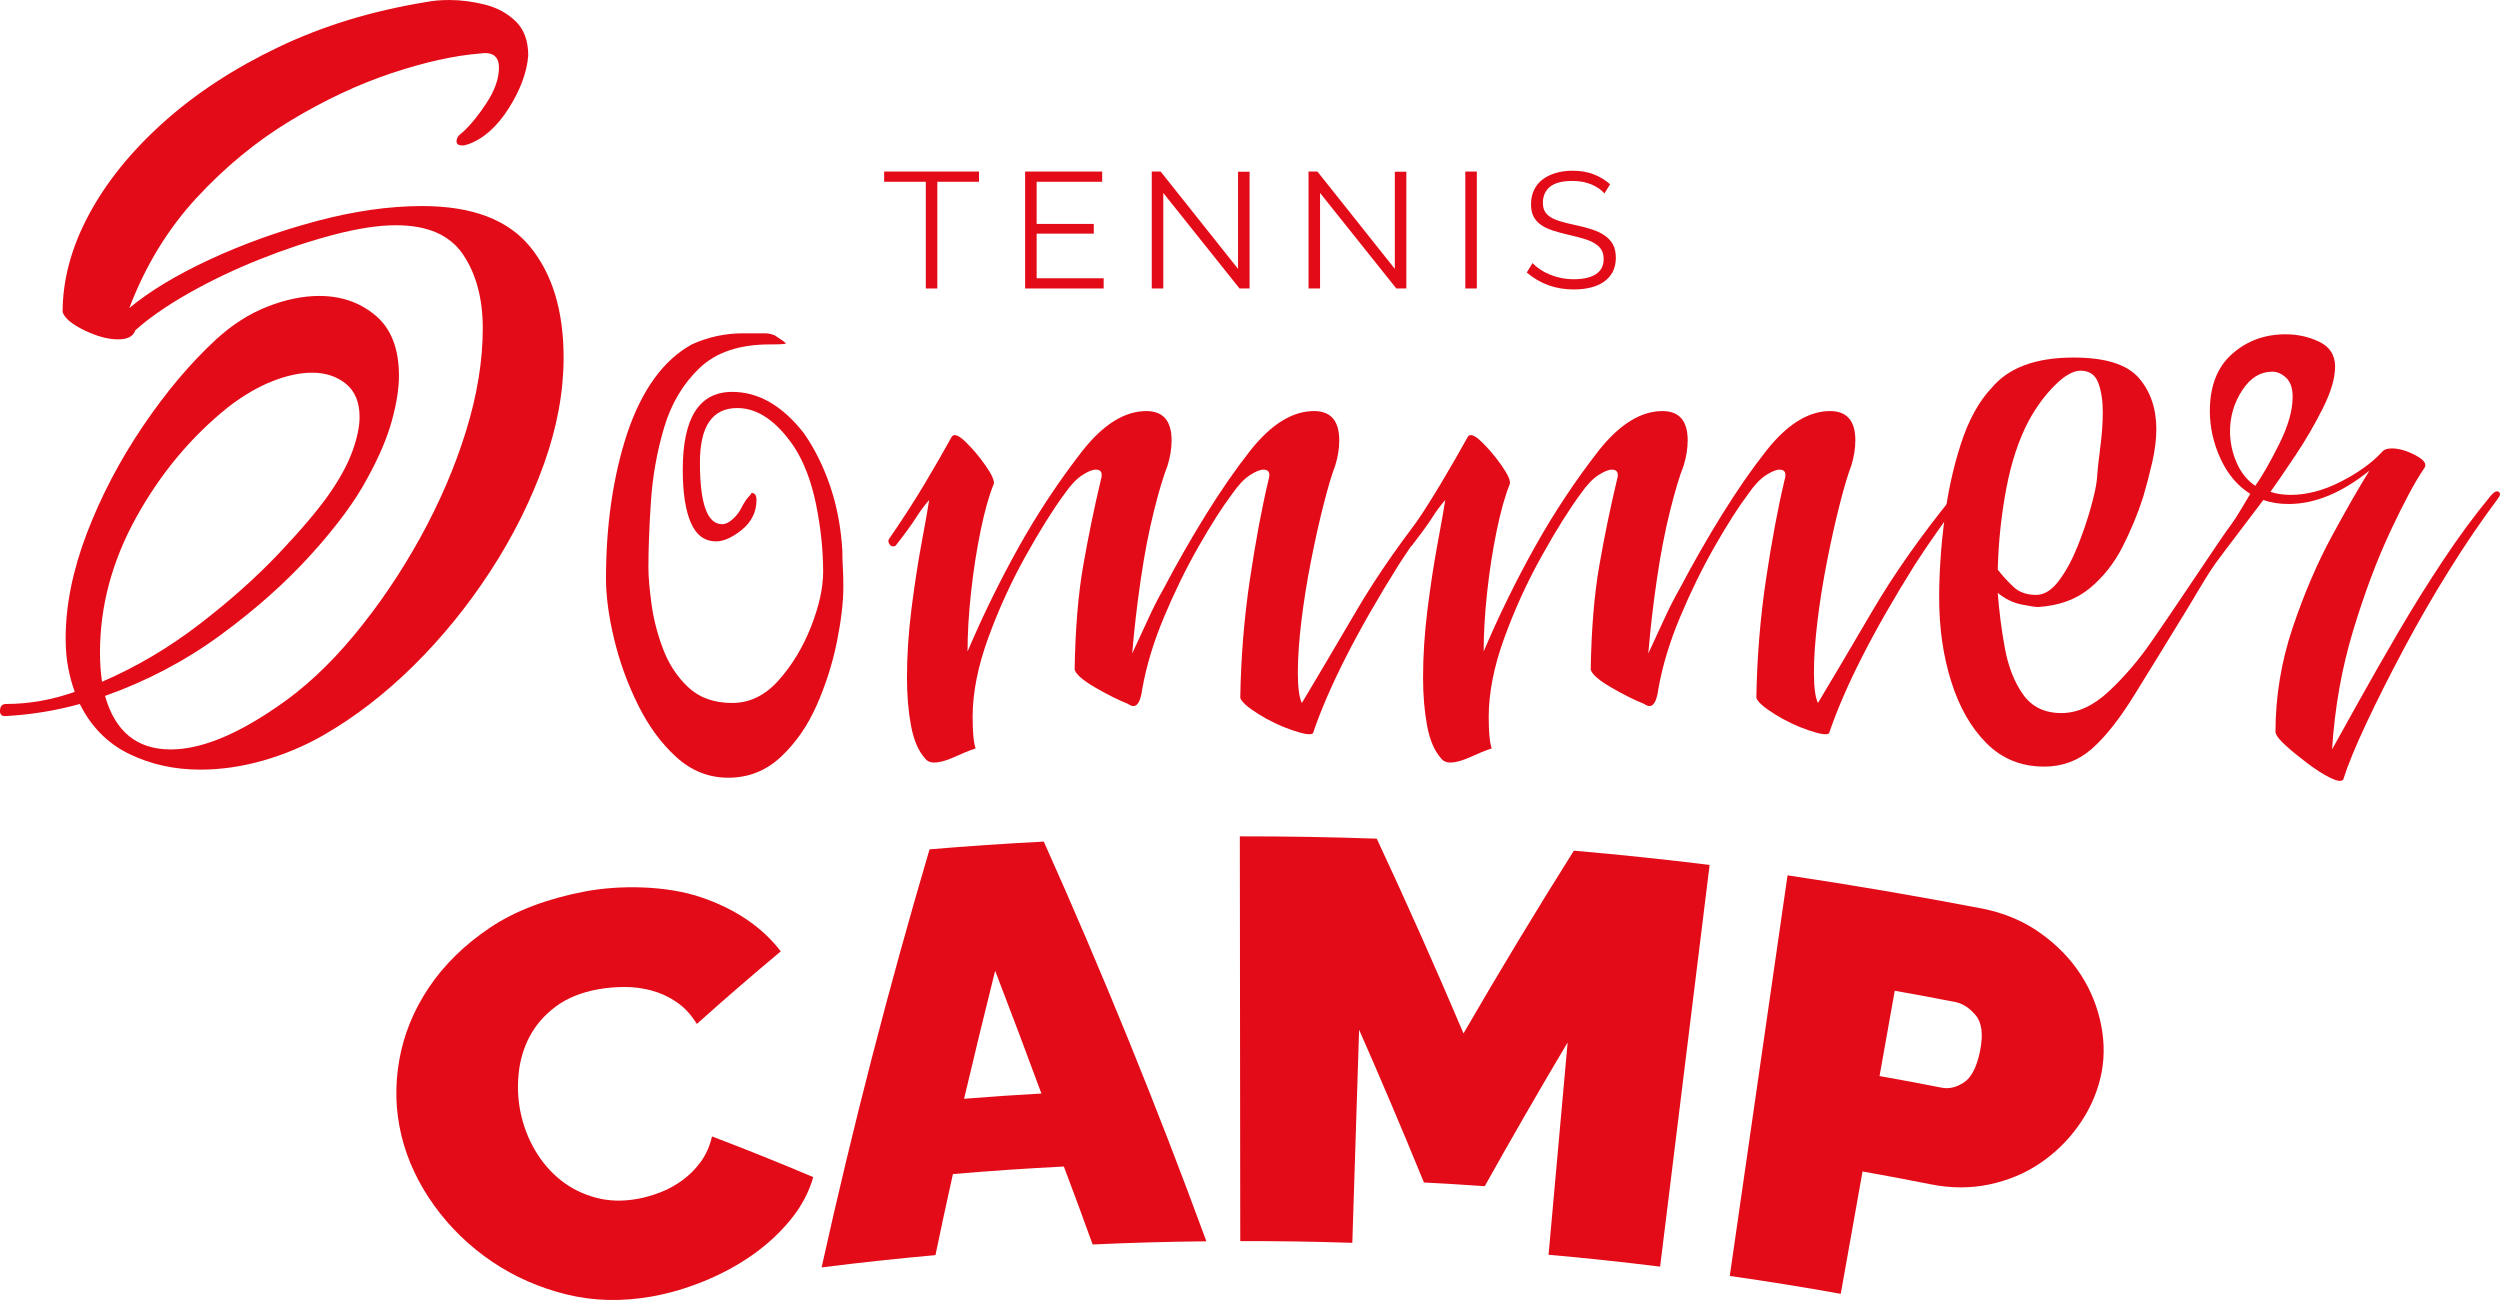
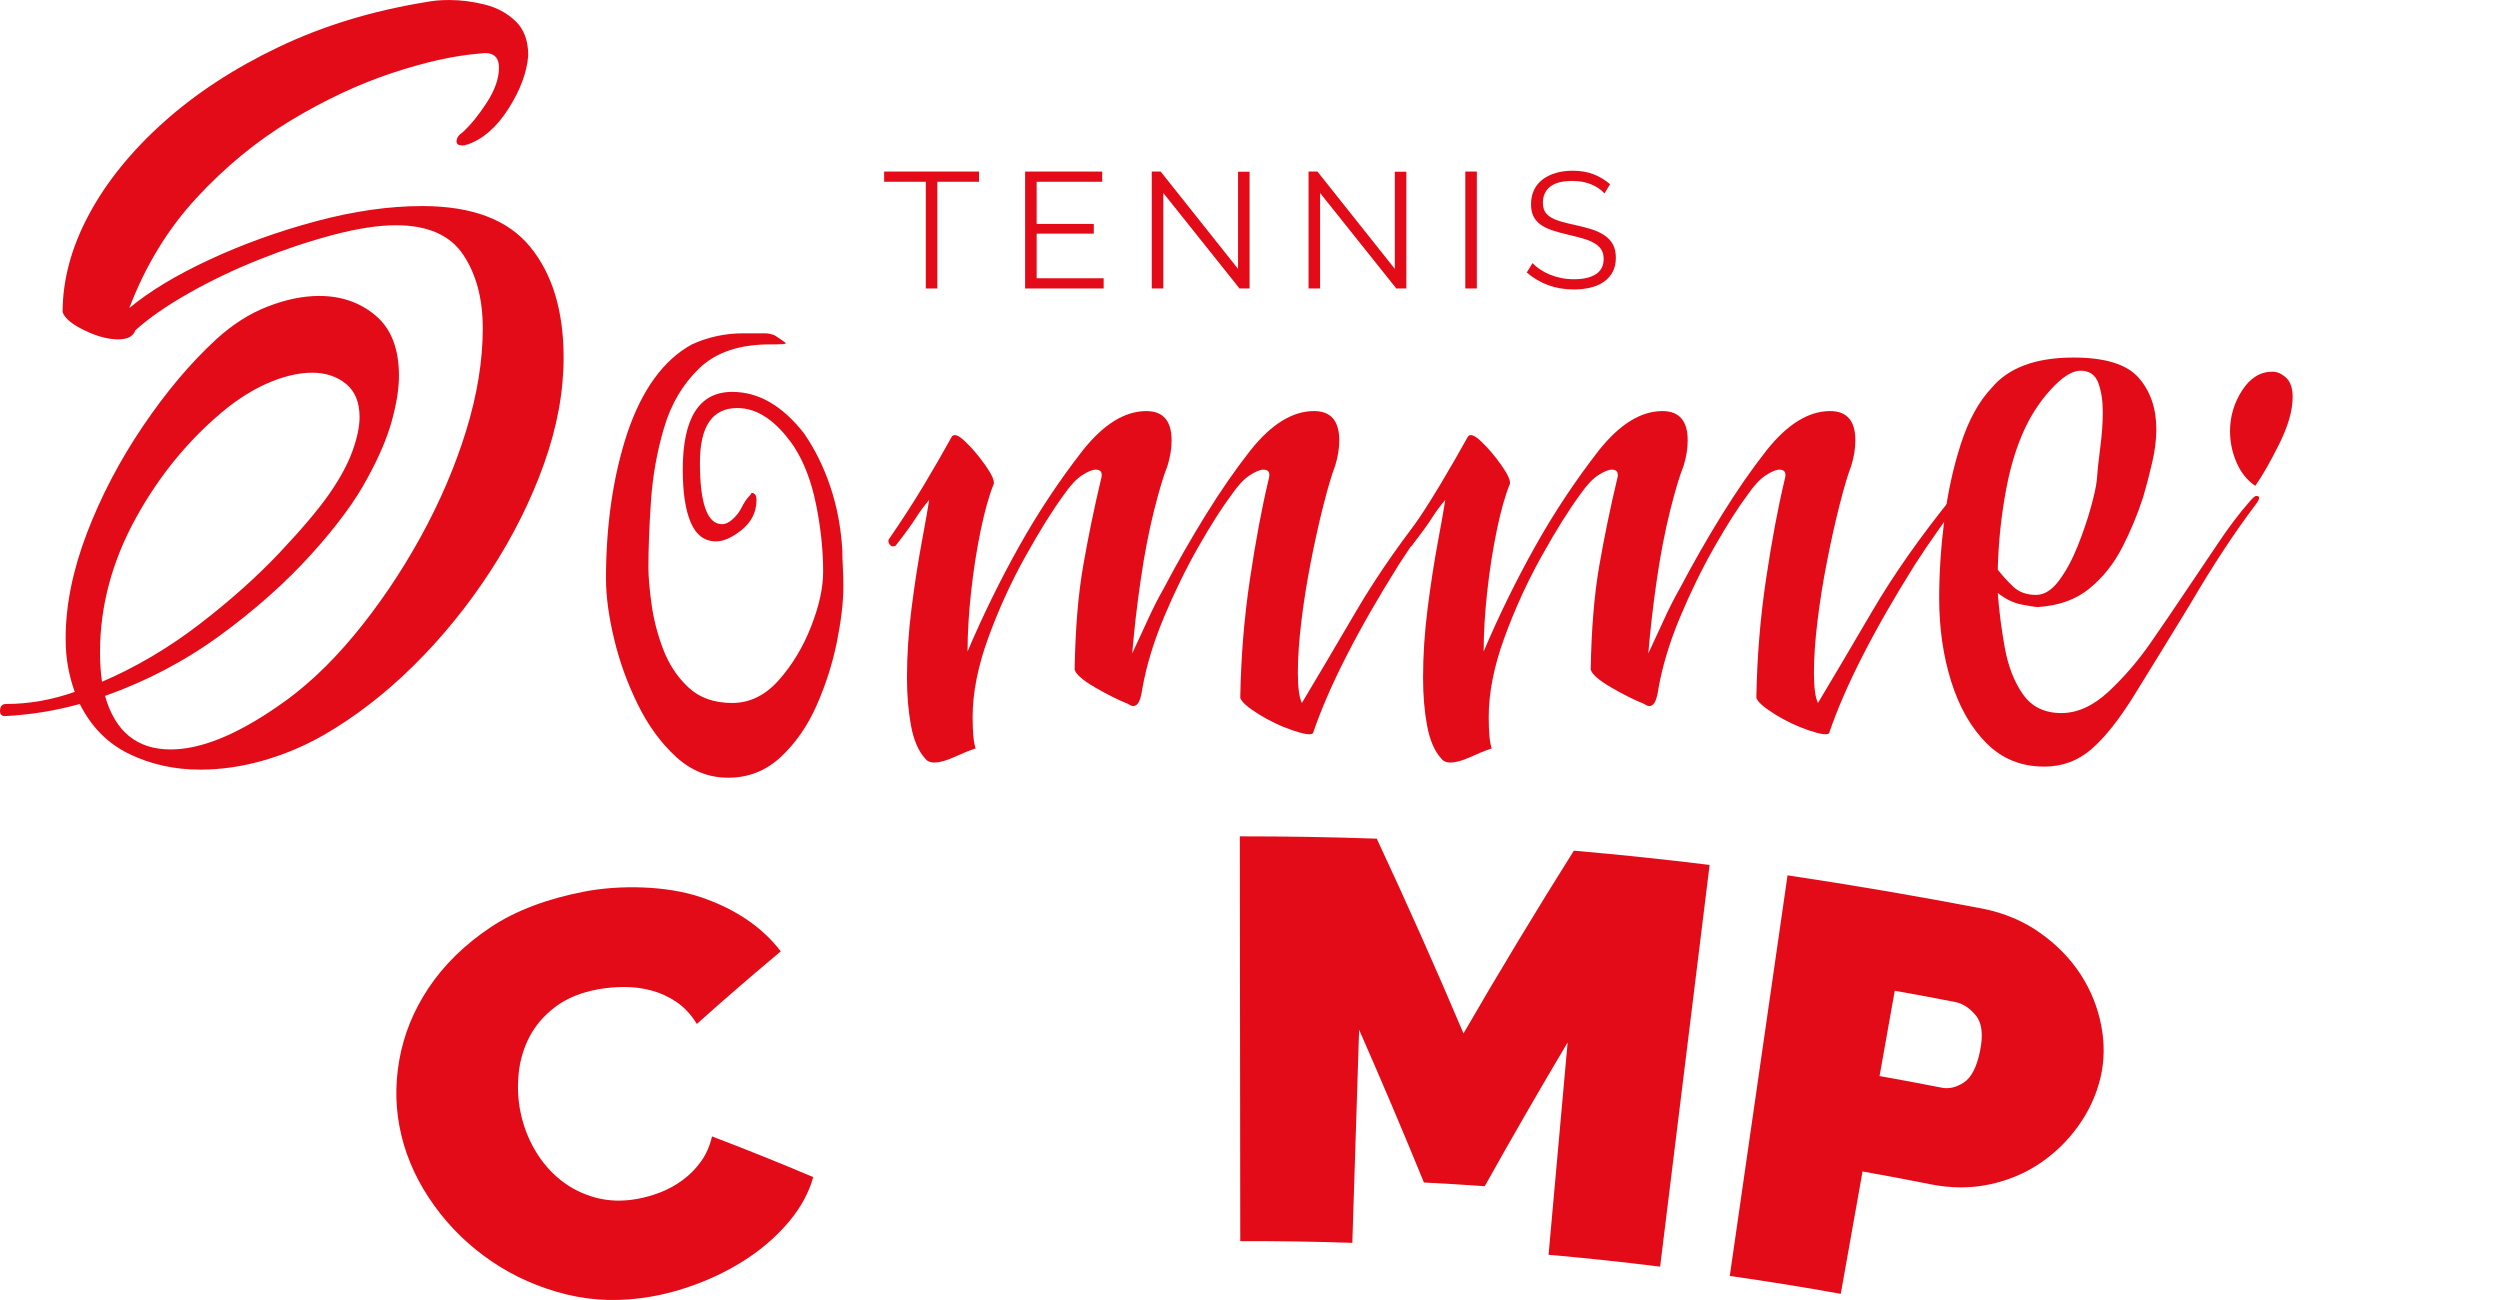
<svg xmlns="http://www.w3.org/2000/svg" id="Ebene_1" width="95.24mm" height="49.525mm" version="1.1" viewBox="0 0 269.972 140.386">
  <defs>
    <style>
      .st0 {
        fill: #e30b17;
      }
    </style>
  </defs>
  <g>
    <path class="st0" d="M11.016,73.622c3.708-1.599,7.216-3.671,10.525-6.217,3.308-2.544,6.18-5.108,8.617-7.689,2.435-2.58,4.235-4.707,5.399-6.38,1.162-1.672,1.999-3.218,2.509-4.636.508-1.418.763-2.635.763-3.654,0-1.599-.491-2.799-1.472-3.599-.982-.799-2.2-1.2-3.654-1.2-1.309,0-2.746.31-4.308.927-1.565.619-3.146,1.546-4.745,2.781-3.999,3.2-7.308,7.163-9.926,11.889-2.618,4.727-3.926,9.598-3.926,14.615,0,.583.017,1.128.055,1.636.035.51.09,1.019.163,1.527M21.596,83.111c-2.764,0-5.309-.564-7.635-1.69-2.328-1.127-4.109-2.927-5.344-5.399-2.618.728-5.309,1.164-8.071,1.309-.363,0-.546-.181-.546-.545,0-.508.218-.764.654-.764,2.471,0,4.944-.436,7.417-1.309-.291-.799-.528-1.672-.709-2.618-.182-.944-.272-1.999-.272-3.163,0-3.562.763-7.344,2.29-11.343,1.527-3.998,3.545-7.853,6.053-11.561,2.509-3.709,5.143-6.834,7.908-9.38,1.745-1.598,3.599-2.781,5.562-3.545,1.963-.763,3.818-1.145,5.562-1.145,2.4,0,4.434.709,6.108,2.127,1.672,1.418,2.509,3.582,2.509,6.49,0,1.382-.256,3-.763,4.854-.509,1.854-1.382,3.909-2.618,6.162-1.309,2.473-3.345,5.235-6.108,8.289-2.765,3.054-6.037,5.963-9.817,8.726-3.782,2.764-7.926,4.946-12.434,6.544,1.091,3.855,3.453,5.781,7.09,5.781,3.199,0,7.016-1.527,11.452-4.581,2.907-1.963,5.688-4.543,8.344-7.744,2.653-3.199,5.034-6.708,7.144-10.525,2.108-3.818,3.763-7.671,4.963-11.561,1.2-3.889,1.8-7.58,1.8-11.071,0-3.199-.709-5.852-2.127-7.962-1.418-2.108-3.836-3.163-7.253-3.163-1.891,0-4.144.346-6.762,1.036-2.618.692-5.29,1.582-8.017,2.672-2.727,1.091-5.273,2.309-7.635,3.654-2.364,1.346-4.273,2.672-5.726,3.981-.218.654-.837.981-1.854.981-1.091,0-2.309-.327-3.654-.981-1.346-.654-2.127-1.309-2.345-1.963,0-3.49.944-6.997,2.836-10.525,1.89-3.526,4.581-6.853,8.071-9.98,3.49-3.125,7.635-5.835,12.434-8.125,4.799-2.29,10.106-3.908,15.925-4.853.363-.072.744-.126,1.145-.164.399-.035.854-.054,1.363-.054,1.235,0,2.509.164,3.818.491,1.309.327,2.417.927,3.327,1.799.909.873,1.363,2.11,1.363,3.709-.147,1.818-.856,3.727-2.127,5.726-1.273,2.001-2.746,3.291-4.417,3.872-.074,0-.147.019-.218.054-.074.038-.182.055-.327.055-.436,0-.654-.145-.654-.437,0-.363.218-.69.654-.981.873-.8,1.745-1.871,2.618-3.218.872-1.345,1.309-2.599,1.309-3.763,0-1.235-.692-1.745-2.072-1.527-2.764.218-5.944.927-9.543,2.127-3.599,1.2-7.236,2.909-10.907,5.126-3.673,2.219-7.054,5-10.143,8.344-3.091,3.346-5.508,7.308-7.253,11.889,2.181-1.817,5.072-3.562,8.671-5.235,3.599-1.672,7.434-3.054,11.507-4.145,4.071-1.091,7.889-1.636,11.452-1.636,5.38,0,9.271,1.472,11.67,4.417,2.4,2.945,3.599,6.926,3.599,11.943,0,3.708-.709,7.545-2.127,11.507-1.418,3.964-3.345,7.817-5.78,11.561-2.437,3.746-5.2,7.144-8.289,10.198-3.092,3.054-6.345,5.562-9.762,7.526-2.037,1.164-4.199,2.072-6.49,2.727-2.29.654-4.564.982-6.817.982" />
    <path class="st0" d="M78.639,83.984c-2.11,0-3.981-.746-5.617-2.236-1.636-1.49-3.018-3.381-4.145-5.672-1.128-2.29-1.982-4.652-2.563-7.089-.583-2.435-.873-4.598-.873-6.49,0-5.816.764-11.052,2.291-15.706,1.599-4.726,3.927-7.925,6.98-9.598,1.745-.799,3.599-1.2,5.562-1.2h2.345c.328,0,.671.074,1.036.218.799.509,1.2.801,1.2.873,0,.073-.583.109-1.745.109-3.272,0-5.8.856-7.581,2.563-1.783,1.709-3.053,3.855-3.817,6.435-.763,2.582-1.237,5.235-1.418,7.962-.182,2.727-.273,5.109-.273,7.144,0,.946.109,2.235.327,3.872.218,1.636.636,3.272,1.255,4.908.617,1.636,1.527,3.018,2.727,4.144,1.2,1.128,2.782,1.691,4.744,1.691,1.89,0,3.562-.818,5.017-2.454,1.454-1.636,2.618-3.562,3.491-5.781.872-2.217,1.309-4.199,1.309-5.945,0-2.326-.256-4.744-.763-7.253-.51-2.509-1.309-4.598-2.4-6.272-1.891-2.762-3.926-4.144-6.108-4.144-2.691,0-4.036,1.963-4.036,5.89,0,4.436.799,6.653,2.399,6.653.363,0,.745-.181,1.146-.546.398-.363.709-.763.927-1.2.145-.29.29-.545.436-.763.145-.218.29-.398.437-.545.145-.145.218-.254.218-.327.363,0,.546.256.546.763,0,1.309-.546,2.4-1.636,3.272-1.019.801-1.927,1.2-2.727,1.2-1.238,0-2.146-.671-2.727-2.018-.583-1.344-.872-3.253-.872-5.726,0-5.598,1.781-8.398,5.344-8.398,2.836,0,5.416,1.491,7.744,4.472,1.162,1.673,2.108,3.582,2.836,5.726.726,2.146,1.162,4.455,1.309,6.926,0,.583.017,1.183.055,1.8.035.619.054,1.328.054,2.127,0,1.674-.237,3.672-.709,5.999-.474,2.328-1.2,4.6-2.181,6.817-.981,2.219-2.273,4.073-3.872,5.563-1.6,1.49-3.49,2.236-5.672,2.236" />
    <path class="st0" d="M100.888,82.348c-.437,0-.763-.147-.982-.436-.728-.799-1.237-1.98-1.527-3.545-.291-1.563-.436-3.289-.436-5.181,0-2.399.163-4.889.491-7.471.327-2.58.69-4.944,1.09-7.09.399-2.144.672-3.689.818-4.635-.51.583-.982,1.218-1.418,1.909-.436.692-1.164,1.691-2.181,2.999-.074.074-.182.109-.327.109-.147,0-.273-.09-.382-.272-.109-.181-.128-.344-.054-.491,1.453-2.109,2.744-4.107,3.872-5.999,1.126-1.89,2.089-3.562,2.89-5.017.218-.436.709-.29,1.472.436.763.728,1.49,1.582,2.181,2.563.691.982.998,1.655.927,2.018-.51,1.237-.982,2.909-1.418,5.017-.436,2.11-.782,4.327-1.036,6.653-.256,2.328-.382,4.472-.382,6.435,1.672-3.927,3.526-7.706,5.563-11.343,2.035-3.635,4.325-7.089,6.871-10.361,2.253-2.836,4.543-4.254,6.872-4.254,1.816,0,2.727,1.055,2.727,3.163,0,.872-.147,1.783-.437,2.727-.436,1.091-.927,2.727-1.472,4.908-.546,2.181-1.019,4.636-1.418,7.362-.4,2.727-.709,5.399-.927,8.017.581-1.236,1.146-2.454,1.691-3.654.545-1.2,1.108-2.307,1.69-3.327,1.454-2.762,2.981-5.435,4.581-8.017,1.599-2.58,3.199-4.889,4.799-6.926,2.253-2.836,4.543-4.254,6.871-4.254,1.817,0,2.727,1.055,2.727,3.163,0,.872-.146,1.783-.436,2.727-.365.946-.782,2.345-1.254,4.199-.474,1.854-.928,3.891-1.363,6.108-.436,2.219-.782,4.381-1.037,6.49-.255,2.11-.381,3.964-.381,5.562,0,1.6.144,2.691.436,3.272,1.527-2.544,3.471-5.835,5.835-9.871,2.362-4.036,5.29-8.197,8.78-12.489.363-.436.654-.581.872-.436.219.147.181.401-.109.764-.873,1.237-1.709,2.418-2.509,3.544-.801,1.128-1.6,2.309-2.4,3.545-4.509,7.199-7.599,13.271-9.271,18.214-.218.218-.965.109-2.236-.327-1.273-.436-2.491-1.017-3.654-1.745-1.163-.726-1.818-1.309-1.963-1.745.072-4.363.418-8.617,1.036-12.761.617-4.145,1.29-7.744,2.018-10.798.218-.726.036-1.091-.545-1.091-.365,0-.855.201-1.472.6-.619.4-1.254,1.074-1.909,2.018-1.091,1.455-2.309,3.364-3.654,5.726-1.346,2.363-2.582,4.891-3.708,7.58-1.128,2.691-1.909,5.273-2.345,7.744-.218,1.674-.728,2.219-1.527,1.636-1.091-.437-2.29-1.036-3.599-1.8-1.309-.764-2.036-1.399-2.181-1.909.072-4.363.382-8.107.927-11.234.546-3.125,1.181-6.217,1.909-9.271.218-.726.036-1.091-.546-1.091-.365,0-.855.201-1.472.6-.619.4-1.255,1.074-1.909,2.018-1.237,1.674-2.637,3.909-4.199,6.708-1.565,2.8-2.909,5.745-4.036,8.835-1.128,3.091-1.69,5.944-1.69,8.562,0,1.674.109,2.8.327,3.381-.654.218-1.418.526-2.29.927-.872.398-1.6.6-2.181.6" />
    <path class="st0" d="M156.62,82.348c-.436,0-.763-.147-.982-.436-.727-.799-1.237-1.98-1.527-3.545-.291-1.563-.436-3.289-.436-5.181,0-2.399.163-4.889.49-7.471.328-2.58.69-4.944,1.091-7.09.399-2.144.672-3.689.818-4.635-.509.583-.981,1.218-1.418,1.909-.436.692-1.164,1.691-2.181,2.999-.074.074-.182.109-.327.109-.147,0-.273-.09-.382-.272-.109-.181-.128-.344-.055-.491,1.454-2.109,2.744-4.107,3.872-5.999,1.126-1.89,2.089-3.562,2.89-5.017.218-.436.709-.29,1.473.436.763.728,1.49,1.582,2.181,2.563.69.982.998,1.655.927,2.018-.509,1.237-.982,2.909-1.418,5.017-.436,2.11-.782,4.327-1.036,6.653-.255,2.328-.381,4.472-.381,6.435,1.671-3.927,3.525-7.706,5.562-11.343,2.035-3.635,4.325-7.089,6.871-10.361,2.253-2.836,4.543-4.254,6.872-4.254,1.817,0,2.727,1.055,2.727,3.163,0,.872-.147,1.783-.436,2.727-.437,1.091-.927,2.727-1.472,4.908s-1.019,4.636-1.418,7.362c-.4,2.727-.709,5.399-.927,8.017.581-1.236,1.145-2.454,1.691-3.654.545-1.2,1.108-2.307,1.69-3.327,1.454-2.762,2.981-5.435,4.581-8.017,1.598-2.58,3.199-4.889,4.799-6.926,2.253-2.836,4.543-4.254,6.871-4.254,1.817,0,2.727,1.055,2.727,3.163,0,.872-.147,1.783-.437,2.727-.364.946-.782,2.345-1.254,4.199-.474,1.854-.927,3.891-1.363,6.108-.436,2.219-.782,4.381-1.036,6.49-.256,2.11-.382,3.964-.382,5.562,0,1.6.145,2.691.436,3.272,1.527-2.544,3.471-5.835,5.835-9.871,2.362-4.036,5.29-8.197,8.78-12.489.363-.436.654-.581.872-.436.219.147.181.401-.109.764-.873,1.237-1.709,2.418-2.509,3.544-.801,1.128-1.6,2.309-2.399,3.545-4.509,7.199-7.599,13.271-9.271,18.214-.218.218-.965.109-2.237-.327-1.272-.436-2.491-1.017-3.653-1.745-1.164-.726-1.818-1.309-1.963-1.745.071-4.363.418-8.617,1.036-12.761.617-4.145,1.29-7.744,2.018-10.798.218-.726.036-1.091-.546-1.091-.365,0-.855.201-1.472.6-.619.4-1.254,1.074-1.909,2.018-1.091,1.455-2.309,3.364-3.654,5.726-1.346,2.363-2.582,4.891-3.708,7.58-1.128,2.691-1.909,5.273-2.345,7.744-.218,1.674-.727,2.219-1.527,1.636-1.091-.437-2.29-1.036-3.599-1.8-1.309-.764-2.036-1.399-2.181-1.909.072-4.363.382-8.107.927-11.234.545-3.125,1.181-6.217,1.909-9.271.218-.726.036-1.091-.546-1.091-.364,0-.856.201-1.472.6-.619.4-1.254,1.074-1.909,2.018-1.237,1.674-2.637,3.909-4.199,6.708-1.565,2.8-2.909,5.745-4.036,8.835-1.128,3.091-1.69,5.944-1.69,8.562,0,1.674.109,2.8.327,3.381-.654.218-1.418.526-2.29.927-.872.398-1.6.6-2.181.6" />
    <path class="st0" d="M219.88,64.242c.872,0,1.69-.508,2.454-1.527.763-1.017,1.434-2.253,2.018-3.708.581-1.454,1.053-2.836,1.418-4.145.363-1.309.581-2.29.654-2.945.071-1.017.199-2.217.381-3.599.181-1.38.273-2.653.273-3.817,0-1.235-.163-2.29-.49-3.163-.328-.872-.965-1.309-1.909-1.309-.801,0-1.728.528-2.781,1.581-1.055,1.055-1.982,2.309-2.781,3.763-1.09,2.037-1.909,4.491-2.454,7.362-.546,2.874-.856,5.8-.927,8.78.508.654,1.072,1.273,1.691,1.854.616.583,1.435.873,2.454.873M220.752,82.784c-2.473,0-4.545-.837-6.217-2.509-1.674-1.672-2.945-3.889-3.818-6.653-.873-2.762-1.308-5.781-1.308-9.053,0-2.618.18-5.399.545-8.344.362-2.945.963-5.707,1.799-8.289.835-2.58,1.945-4.598,3.327-6.053,1.817-2.181,4.762-3.272,8.834-3.272,3.417,0,5.762.728,7.036,2.181,1.271,1.455,1.909,3.309,1.909,5.562,0,1.091-.147,2.274-.437,3.545-.291,1.273-.619,2.527-.981,3.763-.583,1.818-1.328,3.618-2.236,5.399-.91,1.783-2.091,3.272-3.545,4.472-1.455,1.2-3.309,1.873-5.562,2.018-.291,0-.891-.09-1.8-.273-.91-.181-1.764-.6-2.563-1.254.145,1.963.398,3.945.764,5.944.363,2.001,1.017,3.673,1.963,5.017.944,1.346,2.326,2.018,4.144,2.018,1.745,0,3.453-.781,5.126-2.345,1.672-1.563,3.199-3.343,4.581-5.344,1.381-1.999,2.509-3.654,3.381-4.962,1.236-1.817,2.471-3.654,3.709-5.508,1.235-1.855,2.399-3.399,3.49-4.636.363-.436.617-.654.763-.654.437,0,.399.327-.109.982-2.255,2.982-4.619,6.581-7.089,10.798-2.4,3.926-4.4,7.181-5.999,9.761-1.6,2.582-3.127,4.509-4.581,5.781-1.455,1.271-3.163,1.909-5.126,1.909" />
-     <path class="st0" d="M243.546,52.462c.727-1.018,1.581-2.509,2.563-4.472.981-1.963,1.472-3.671,1.472-5.127,0-.944-.237-1.636-.709-2.072-.474-.436-.965-.654-1.473-.654-1.309,0-2.399.673-3.272,2.018-.872,1.346-1.309,2.819-1.309,4.417,0,1.164.235,2.29.709,3.381.472,1.091,1.145,1.928,2.018,2.509M253.035,84.202c-.218.218-.691.145-1.418-.218-.728-.365-1.527-.872-2.4-1.527-.872-.654-1.654-1.29-2.344-1.909-.692-.617-1.074-1.108-1.146-1.472,0-3.853.617-7.616,1.854-11.289,1.235-3.671,2.654-6.981,4.254-9.926,1.599-2.945,2.945-5.29,4.036-7.035-2.983,2.4-5.89,3.6-8.726,3.6-1.019,0-1.928-.145-2.727-.437-1.382,1.818-2.746,3.618-4.09,5.399-1.345,1.783-2.672,3.618-3.981,5.508-.29.436-.508.654-.654.654-.072,0-.109-.072-.109-.218,0-.29.109-.654.327-1.091,1.309-1.89,2.563-3.744,3.763-5.563,1.2-1.816,2.308-3.599,3.327-5.344-1.382-.873-2.454-2.144-3.218-3.818-.763-1.672-1.145-3.381-1.145-5.126,0-2.689.799-4.744,2.399-6.162,1.599-1.418,3.526-2.127,5.781-2.127,1.309,0,2.526.272,3.654.818,1.127.545,1.691,1.437,1.691,2.672,0,1.237-.436,2.727-1.309,4.472-.872,1.745-1.854,3.436-2.945,5.072-1.091,1.636-2,2.964-2.727,3.981.654.218,1.38.327,2.181.327,1.745,0,3.544-.472,5.399-1.418,1.855-.944,3.327-1.999,4.418-3.163.218-.29.581-.436,1.091-.436.799,0,1.672.256,2.618.763.944.51,1.235.982.872,1.418-.946,1.382-2.146,3.618-3.599,6.708-1.455,3.091-2.8,6.672-4.036,10.743-1.237,4.073-2,8.363-2.29,12.87.726-1.309,1.708-3.071,2.945-5.29,1.235-2.217,2.617-4.636,4.144-7.253,1.527-2.618,3.144-5.216,4.854-7.798,1.707-2.58,3.435-4.925,5.181-7.035.363-.436.654-.581.872-.436.218.146.181.4-.109.763-1.745,2.328-3.49,4.891-5.235,7.689-1.745,2.8-3.381,5.636-4.908,8.508-1.526,2.873-2.873,5.545-4.035,8.017-1.164,2.473-2.001,4.508-2.509,6.108" />
+     <path class="st0" d="M243.546,52.462c.727-1.018,1.581-2.509,2.563-4.472.981-1.963,1.472-3.671,1.472-5.127,0-.944-.237-1.636-.709-2.072-.474-.436-.965-.654-1.473-.654-1.309,0-2.399.673-3.272,2.018-.872,1.346-1.309,2.819-1.309,4.417,0,1.164.235,2.29.709,3.381.472,1.091,1.145,1.928,2.018,2.509M253.035,84.202" />
  </g>
  <g>
    <polygon class="st0" points="105.72 19.629 101.221 19.629 101.221 31.152 99.977 31.152 99.977 19.629 95.478 19.629 95.478 18.526 105.72 18.526 105.72 19.629" />
    <polygon class="st0" points="119.183 30.049 119.183 31.152 110.701 31.152 110.701 18.526 119.023 18.526 119.023 19.629 111.946 19.629 111.946 24.181 118.116 24.181 118.116 25.23 111.946 25.23 111.946 30.049 119.183 30.049" />
    <polygon class="st0" points="125.622 20.838 125.622 31.152 124.377 31.152 124.377 18.526 125.337 18.526 133.695 29.035 133.695 18.544 134.94 18.544 134.94 31.152 133.855 31.152 125.622 20.838" />
    <polygon class="st0" points="142.552 20.838 142.552 31.152 141.307 31.152 141.307 18.526 142.268 18.526 150.625 29.035 150.625 18.544 151.87 18.544 151.87 31.152 150.785 31.152 142.552 20.838" />
    <rect class="st0" x="158.236" y="18.526" width="1.245" height="12.625" />
    <path class="st0" d="M173.267,20.891c-.356-.403-.83-.729-1.423-.978-.593-.249-1.269-.374-2.027-.374-1.115,0-1.927.211-2.437.632-.51.421-.765.993-.765,1.716,0,.379.068.691.205.934.136.243.347.453.631.631.285.178.649.332,1.093.462.445.131.97.261,1.574.391.675.142,1.283.302,1.823.48.539.178.998.4,1.378.667.379.267.67.59.871.969.201.379.302.853.302,1.423,0,.581-.113,1.085-.338,1.511-.225.427-.539.782-.942,1.067-.403.285-.883.495-1.44.631-.557.136-1.168.205-1.832.205-1.956,0-3.645-.611-5.068-1.832l.622-1.014c.225.237.494.462.809.676.314.213.664.4,1.049.56.385.16.797.284,1.236.373.439.089.901.133,1.387.133,1.007,0,1.792-.181,2.356-.542.563-.362.845-.91.845-1.645,0-.391-.08-.72-.24-.987-.16-.267-.4-.498-.72-.693-.32-.196-.718-.365-1.192-.507-.474-.142-1.026-.285-1.653-.427-.664-.154-1.245-.314-1.743-.48s-.919-.373-1.263-.622c-.344-.249-.602-.548-.774-.898s-.258-.779-.258-1.289c0-.581.109-1.099.329-1.556.219-.456.531-.835.934-1.138.403-.302.877-.533,1.423-.693.545-.16,1.15-.24,1.814-.24.842,0,1.591.127,2.25.382.658.255,1.253.613,1.787,1.076l-.605.996Z" />
  </g>
  <path class="st0" d="M43.337,122.572c-.623-2.594-.71-5.276-.228-8.045.482-2.77,1.539-5.398,3.195-7.87,1.655-2.471,3.878-4.653,6.668-6.517,2.789-1.863,6.254-3.107,10.111-3.855,3.821-.741,8.905-.662,12.658.621,3.653,1.249,6.553,3.189,8.575,5.83-3.066,2.557-6.092,5.175-9.065,7.84-.601-.988-1.321-1.771-2.16-2.347-.84-.575-1.741-.994-2.696-1.255-.956-.261-1.931-.391-2.916-.39-.987.001-1.927.08-2.819.237-1.873.331-3.429.963-4.657,1.885-1.229.922-2.167,2.005-2.815,3.241-.648,1.237-1.04,2.573-1.181,4.004-.141,1.432-.072,2.811.2,4.138.305,1.488.834,2.867,1.581,4.139.747,1.272,1.67,2.342,2.764,3.214,1.095.872,2.343,1.497,3.743,1.881,1.4.384,2.895.433,4.493.152.84-.148,1.687-.388,2.54-.72.853-.331,1.657-.776,2.412-1.335.755-.559,1.408-1.224,1.963-1.995.554-.771.95-1.673,1.187-2.705,3.669,1.396,7.321,2.863,10.935,4.396-.479,1.672-1.317,3.226-2.505,4.666-1.189,1.441-2.578,2.709-4.167,3.811-1.59,1.102-3.32,2.029-5.196,2.788-1.877.759-3.728,1.301-5.567,1.626-3.228.571-6.288.499-9.225-.226-2.936-.725-5.614-1.902-8.042-3.548-2.428-1.647-4.506-3.65-6.221-6.029-1.715-2.379-2.915-4.917-3.567-7.632" />
-   <path class="st0" d="M112.461,118.089c-1.636-4.432-3.3-8.849-4.995-13.259-1.151,4.603-2.269,9.208-3.357,13.826,3.339-.263,5.009-.377,8.351-.568M100.38,91.719c4.106-.347,8.224-.626,12.339-.836,6.353,14.196,12.201,28.564,17.557,43.165-4.093.038-8.195.152-12.283.341-1.219-3.372-1.841-5.055-3.109-8.417-3.995.2-7.995.472-11.98.813-.778,3.5-1.155,5.251-1.884,8.754-4.103.366-8.209.81-12.295,1.328,3.365-15.194,7.249-30.223,11.656-45.148" />
  <path class="st0" d="M167.228,135.5c.686-7.644,1.373-15.288,2.06-22.932-3.055,5.138-6.037,10.31-8.953,15.528-2.625-.183-3.938-.262-6.565-.399-2.262-5.533-4.594-11.027-7.002-16.497-.244,7.671-.488,15.342-.733,23.013-4.029-.135-8.069-.197-12.1-.186-.016-14.57-.032-29.14-.047-43.711,4.93-.005,9.86.078,14.787.25,3.25,6.959,6.37,13.961,9.366,21.032,3.855-6.656,7.823-13.227,11.919-19.736,4.895.425,9.782.939,14.659,1.539-1.782,14.461-3.564,28.922-5.345,43.383-4.005-.501-8.028-.929-12.049-1.283" />
  <path class="st0" d="M202.969,116.202c2.691.479,4.035.731,6.72,1.257.782.153,1.574-.034,2.383-.561s1.392-1.654,1.747-3.383c.362-1.769.213-3.057-.456-3.862-.668-.804-1.405-1.286-2.206-1.442-2.615-.51-3.925-.755-6.546-1.222-.656,3.685-.984,5.527-1.641,9.213M186.796,137.788c2.079-14.421,4.159-28.842,6.239-43.263,7.035,1.055,14.031,2.25,21.017,3.589,2.372.469,4.474,1.355,6.285,2.646,1.81,1.29,3.266,2.794,4.366,4.497,1.099,1.703,1.834,3.541,2.21,5.507.377,1.966.34,3.847-.091,5.643-.451,1.876-1.26,3.613-2.413,5.216-1.154,1.604-2.54,2.943-4.154,4.026-1.615,1.084-3.428,1.834-5.444,2.26-2.017.426-4.116.419-6.313-.017-2.942-.584-4.415-.861-7.364-1.386-.784,4.404-1.569,8.809-2.353,13.213-3.98-.716-7.981-1.36-11.985-1.93" />
</svg>